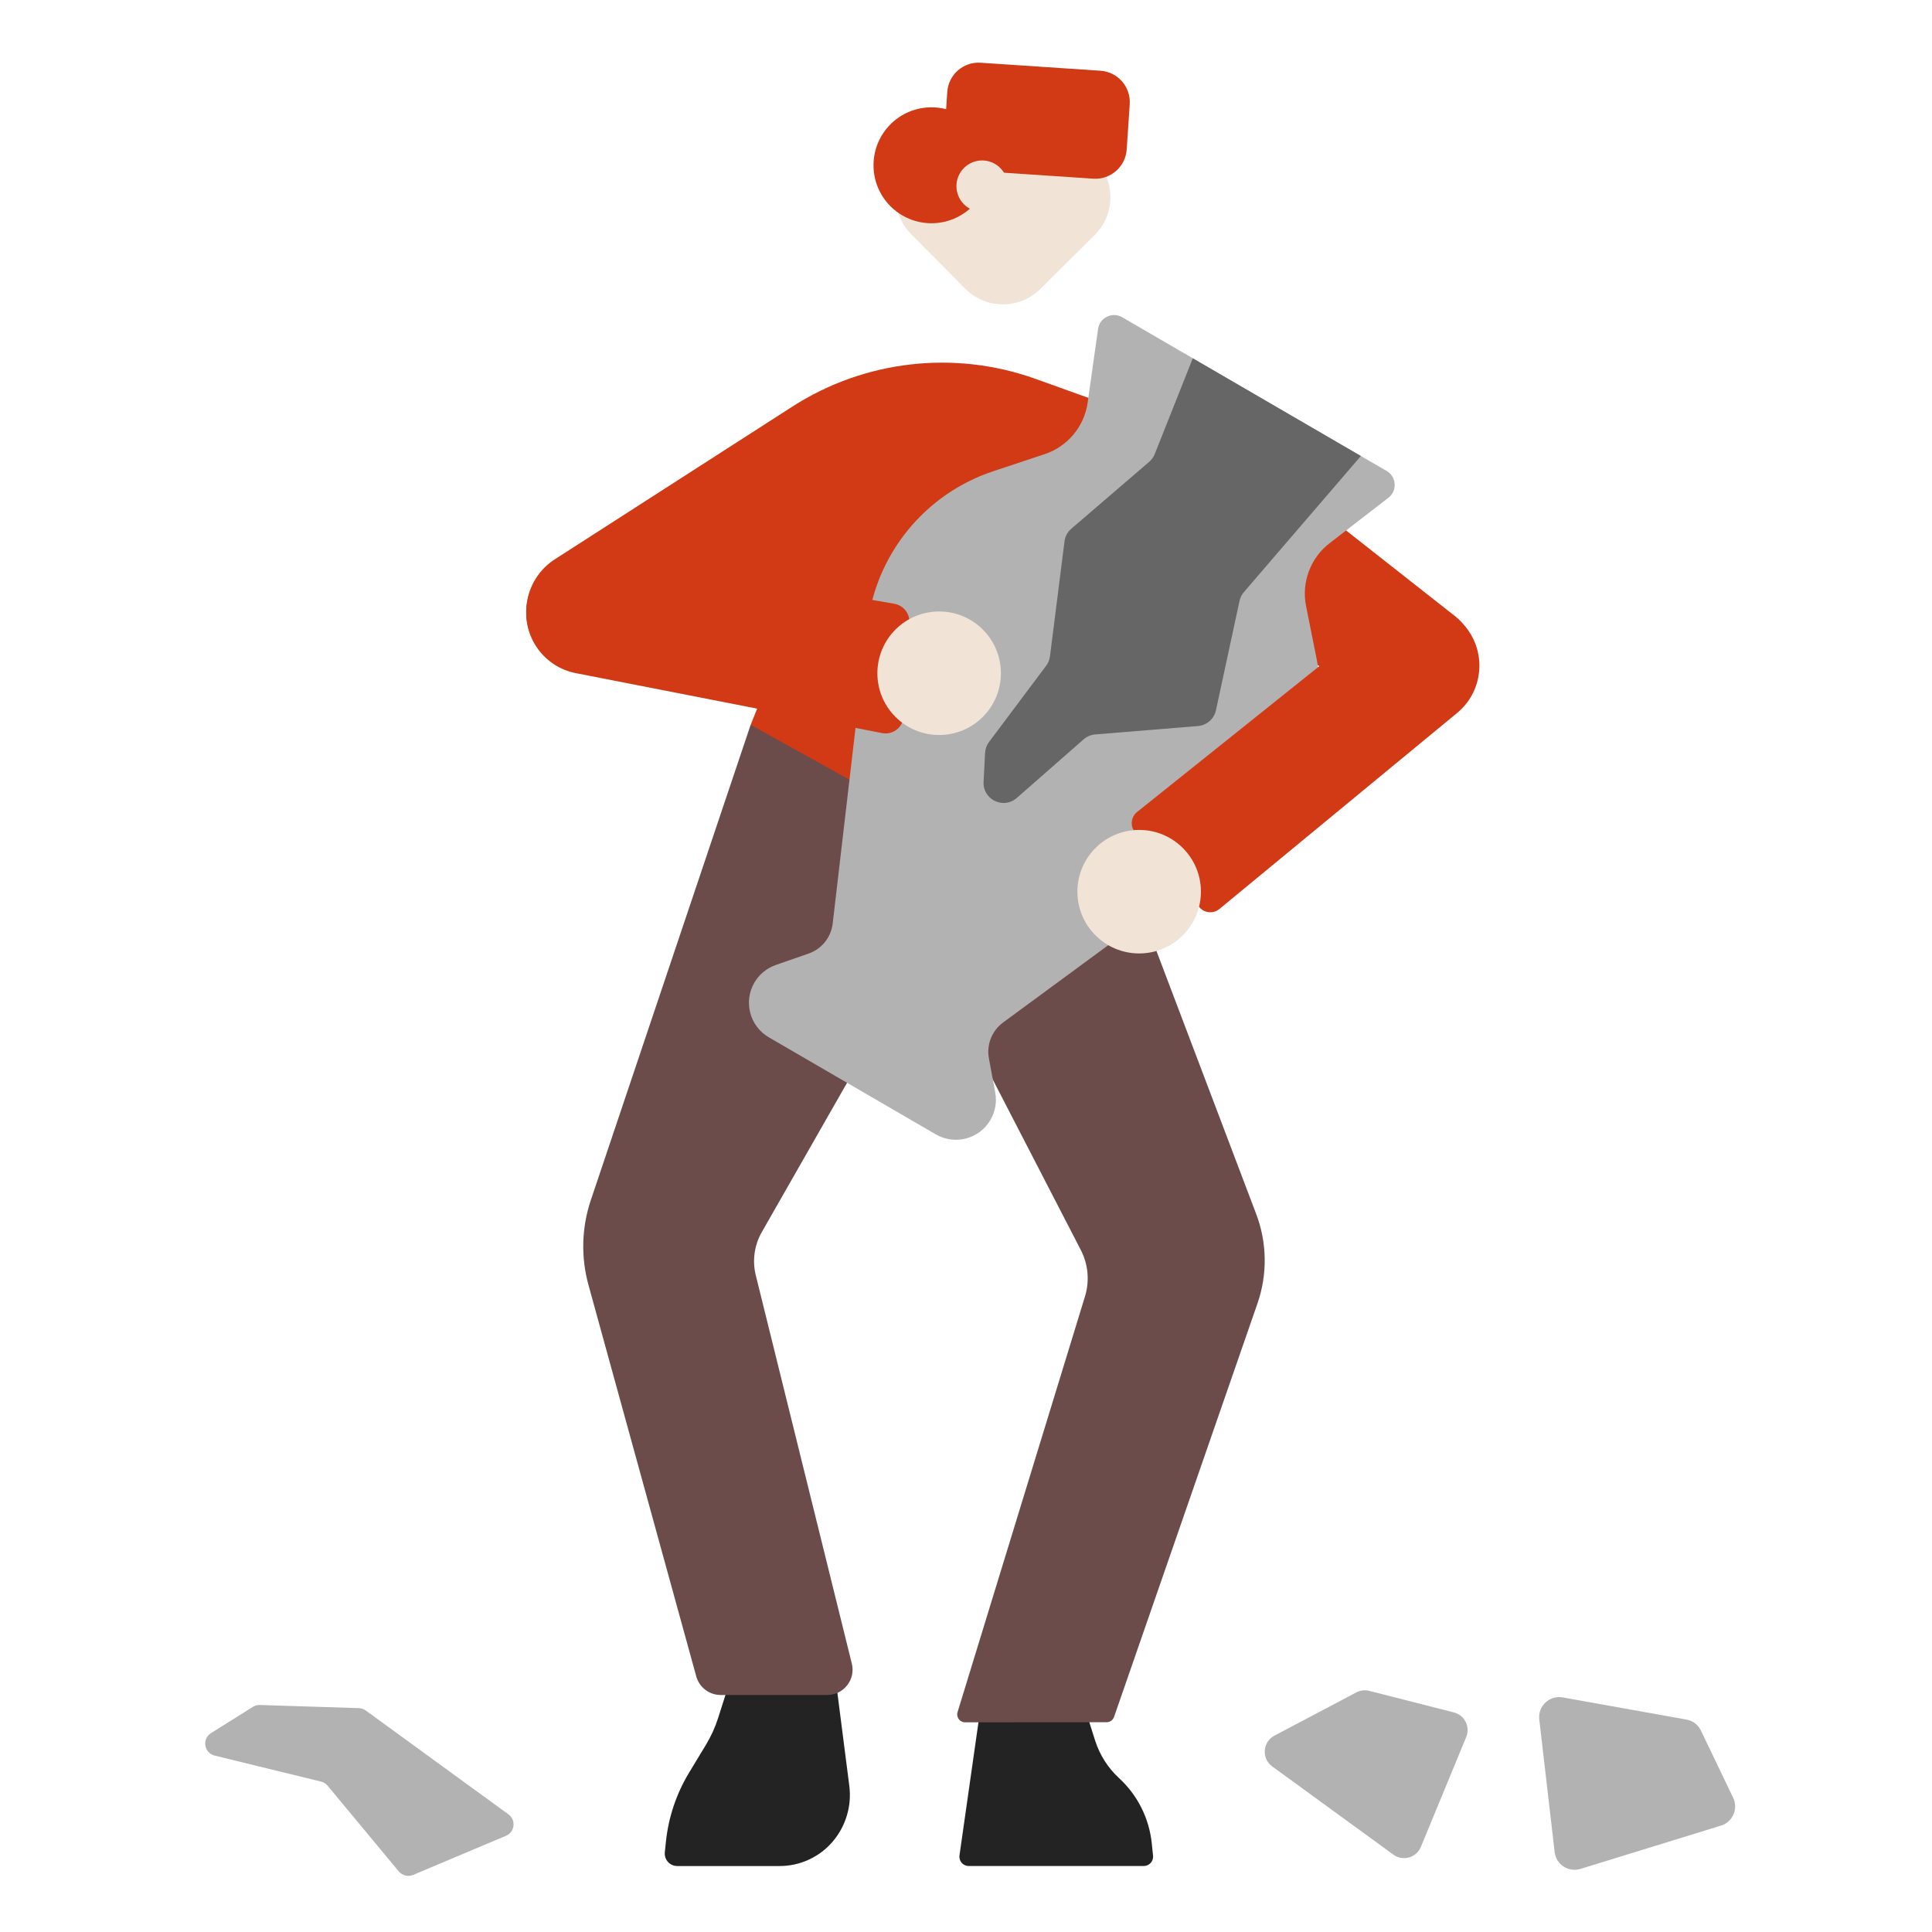
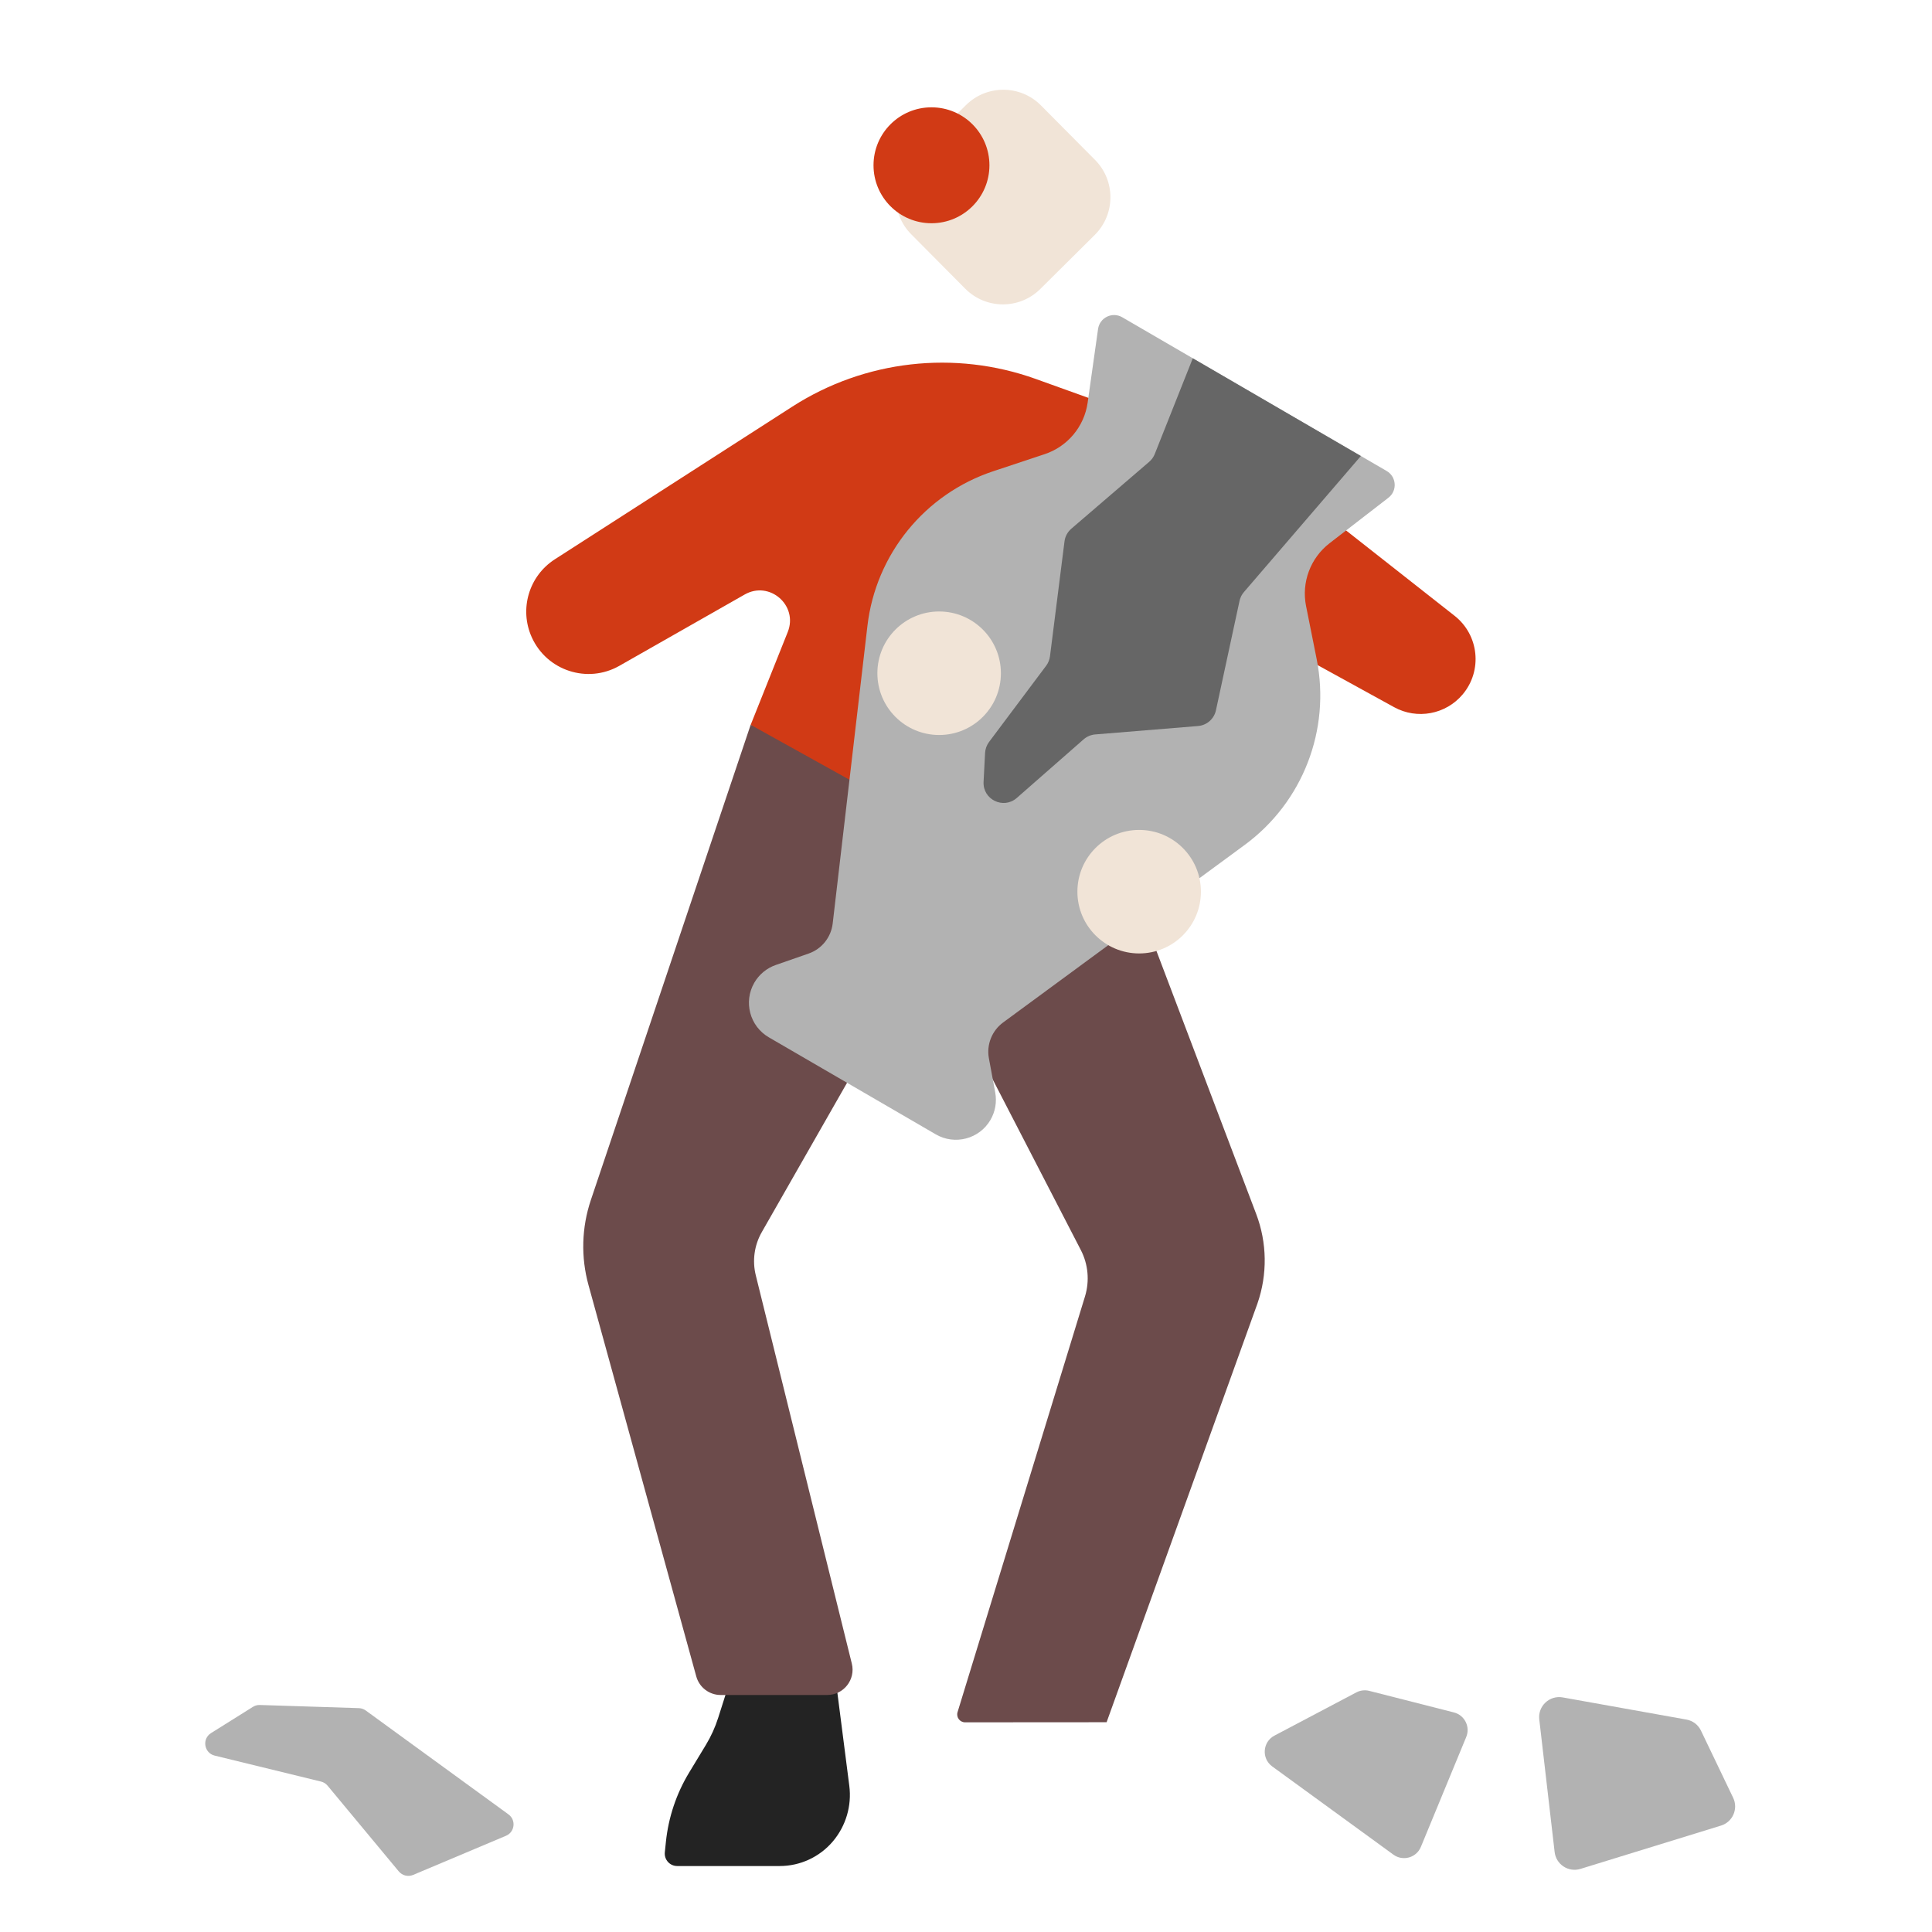
<svg xmlns="http://www.w3.org/2000/svg" width="200" height="200" viewBox="0 0 200 200" fill="none">
  <path d="M107.761 10.913L113.358 16.552C115.493 18.703 115.48 22.181 113.329 24.319L107.69 29.916C105.539 32.052 102.061 32.039 99.922 29.887L94.326 24.248C92.19 22.097 92.203 18.619 94.355 16.481L99.993 10.884C102.148 8.748 105.626 8.761 107.761 10.913Z" fill="#F1E4D7" />
-   <path d="M101.519 6.494L113.923 7.323C115.713 7.442 117.068 8.99 116.949 10.781L116.636 15.471C116.516 17.261 114.968 18.616 113.178 18.497L100.774 17.668C98.984 17.548 97.629 16 97.749 14.21L98.061 9.519C98.181 7.729 99.729 6.374 101.519 6.494Z" fill="#D13A15" />
  <path d="M96.426 23.11C99.74 23.11 102.426 20.423 102.426 17.11C102.426 13.796 99.74 11.11 96.426 11.11C93.112 11.11 90.426 13.796 90.426 17.11C90.426 20.423 93.112 23.11 96.426 23.11Z" fill="#D13A15" />
-   <path d="M101.668 21.926C103.136 21.926 104.326 20.736 104.326 19.268C104.326 17.8 103.136 16.61 101.668 16.61C100.2 16.61 99.01 17.8 99.01 19.268C99.01 20.736 100.2 21.926 101.668 21.926Z" fill="#F1E4D7" />
  <path d="M86.606 174.619H75.367L74.348 177.823C74.035 178.806 73.606 179.752 73.071 180.635L71.342 183.49C70.019 185.674 69.2 188.119 68.935 190.658L68.822 191.752C68.745 192.51 69.338 193.171 70.103 193.171H80.716C82.835 193.171 84.845 192.239 86.216 190.623C87.567 189.026 88.187 186.935 87.919 184.861L86.606 174.619Z" fill="#232323" />
-   <path d="M101.364 177.771H112.603L113.367 180.181C113.842 181.671 114.696 183.013 115.848 184.074C117.758 185.832 118.961 188.229 119.229 190.813L119.364 192.103C119.422 192.671 118.977 193.168 118.406 193.168H100.28C99.693 193.168 99.242 192.648 99.326 192.068L101.364 177.771Z" fill="#232323" />
  <path d="M77.706 75.035L104.951 81.852L78.858 127.552C78.087 128.903 77.864 130.503 78.238 132.016L88.18 172.213C88.59 173.865 87.338 175.465 85.635 175.465H74.603C73.422 175.465 72.39 174.677 72.077 173.539L60.919 133.023C60.122 130.132 60.209 127.071 61.164 124.229L77.706 75.035Z" fill="#6C4B4B" />
-   <path d="M114.313 84.194L84.713 76.787L111.887 129.403C112.652 130.884 112.806 132.606 112.319 134.203L99.126 177.239C98.965 177.765 99.358 178.294 99.906 178.294L114.555 178.284C114.903 178.284 115.21 178.065 115.326 177.736L130.174 134.929C131.216 131.923 131.171 128.648 130.042 125.674L114.313 84.194Z" fill="#6C4B4B" />
+   <path d="M114.313 84.194L84.713 76.787L111.887 129.403C112.652 130.884 112.806 132.606 112.319 134.203L99.126 177.239C98.965 177.765 99.358 178.294 99.906 178.294L114.555 178.284L130.174 134.929C131.216 131.923 131.171 128.648 130.042 125.674L114.313 84.194Z" fill="#6C4B4B" />
  <path d="M150.58 63.748L133.306 50.164C130.884 48.258 128.171 46.758 125.271 45.716L107.229 39.232C98.835 36.216 89.513 37.274 82.01 42.1L57.438 57.897C54.748 59.626 53.732 63.065 55.051 65.977C56.616 69.436 60.816 70.803 64.116 68.926L77.093 61.542C79.668 60.077 82.645 62.674 81.548 65.423L77.71 75.035L97.155 85.842L114.313 84.194L125.126 62.652L144.319 73.207C146.697 74.513 149.668 73.961 151.416 71.884C153.487 69.423 153.106 65.736 150.58 63.748Z" fill="#D13A15" />
  <path d="M136.303 68.239L135.203 62.739C134.713 60.284 135.655 57.764 137.635 56.236L143.729 51.526C144.668 50.8 144.574 49.352 143.545 48.755L116.171 32.842C115.145 32.245 113.839 32.877 113.671 34.055L112.593 41.681C112.242 44.158 110.519 46.226 108.145 47.013L102.823 48.781C95.742 51.132 90.661 57.371 89.797 64.784L86.2 95.603C86.032 97.032 85.064 98.242 83.703 98.713L80.31 99.894C79.374 100.219 78.587 100.868 78.09 101.723C76.942 103.7 77.613 106.235 79.59 107.384L96.874 117.429C98.852 118.577 101.387 117.906 102.535 115.929C103.032 115.074 103.206 114.068 103.026 113.094L102.371 109.558C102.11 108.142 102.681 106.703 103.839 105.848L128.839 87.474C134.855 83.061 137.764 75.558 136.303 68.239Z" fill="#B2B2B2" />
  <path d="M112.174 76.539L105.255 82.606C103.877 83.813 101.726 82.771 101.819 80.942L101.974 77.945C101.997 77.535 102.139 77.139 102.384 76.81L108.297 68.919C108.513 68.632 108.648 68.294 108.694 67.936L110.197 56.045C110.261 55.535 110.513 55.068 110.903 54.732L118.965 47.806C119.219 47.587 119.416 47.313 119.539 47L123.477 37.09L140.877 47.206L128.771 61.29C128.545 61.552 128.39 61.868 128.316 62.203L125.874 73.529C125.681 74.423 124.929 75.084 124.016 75.158L113.368 76.029C112.929 76.068 112.51 76.245 112.174 76.539Z" fill="#666666" />
  <path d="M33.236 184.429L22.223 181.739C21.123 181.471 20.887 180.01 21.845 179.41L26.181 176.694C26.397 176.558 26.648 176.49 26.9 176.5L37.152 176.826C37.41 176.835 37.658 176.919 37.864 177.071L52.636 187.823C53.442 188.41 53.297 189.652 52.381 190.039L42.768 194.09C42.248 194.31 41.645 194.161 41.284 193.729L33.916 184.858C33.742 184.645 33.503 184.494 33.236 184.429Z" fill="#B2B2B2" />
  <path d="M131.929 179.671L140.406 175.197C140.819 174.981 141.297 174.923 141.748 175.039L150.51 177.271C151.619 177.555 152.223 178.755 151.784 179.813L147.09 191.187C146.626 192.313 145.229 192.71 144.242 191.99L131.697 182.858C130.574 182.039 130.697 180.323 131.929 179.671Z" fill="#B2B2B2" />
  <path d="M176.084 179.155L179.416 186.106C179.965 187.248 179.368 188.61 178.158 188.984L163.607 193.468C162.368 193.848 161.087 193.013 160.936 191.726L159.345 177.997C159.184 176.616 160.404 175.471 161.771 175.716L174.584 178.01C175.236 178.126 175.797 178.552 176.084 179.155Z" fill="#B2B2B2" />
-   <path d="M54.496 62.877C54.825 59.171 58.254 56.539 61.919 57.174L92.587 62.503C93.525 62.668 94.193 63.51 94.135 64.461L93.545 74.165C93.477 75.297 92.425 76.106 91.316 75.89L59.609 69.684C56.413 69.058 54.206 66.119 54.496 62.877Z" fill="#D13A15" />
  <path d="M97.22 76.087C100.751 76.087 103.613 73.225 103.613 69.694C103.613 66.162 100.751 63.3 97.22 63.3C93.689 63.3 90.826 66.162 90.826 69.694C90.826 73.225 93.689 76.087 97.22 76.087Z" fill="#F1E4D7" />
-   <path d="M151.4 64.535C153.936 67.203 153.677 71.465 150.839 73.806L126.236 94.097C125.61 94.613 124.687 94.532 124.161 93.919L117.516 86.181C116.968 85.542 117.058 84.577 117.716 84.052L142.836 63.955C145.407 61.894 149.129 62.145 151.4 64.535Z" fill="#D13A15" />
  <path d="M117.926 98.7C121.457 98.7 124.319 95.838 124.319 92.306C124.319 88.775 121.457 85.913 117.926 85.913C114.395 85.913 111.532 88.775 111.532 92.306C111.532 95.838 114.395 98.7 117.926 98.7Z" fill="#F1E4D7" />
</svg>